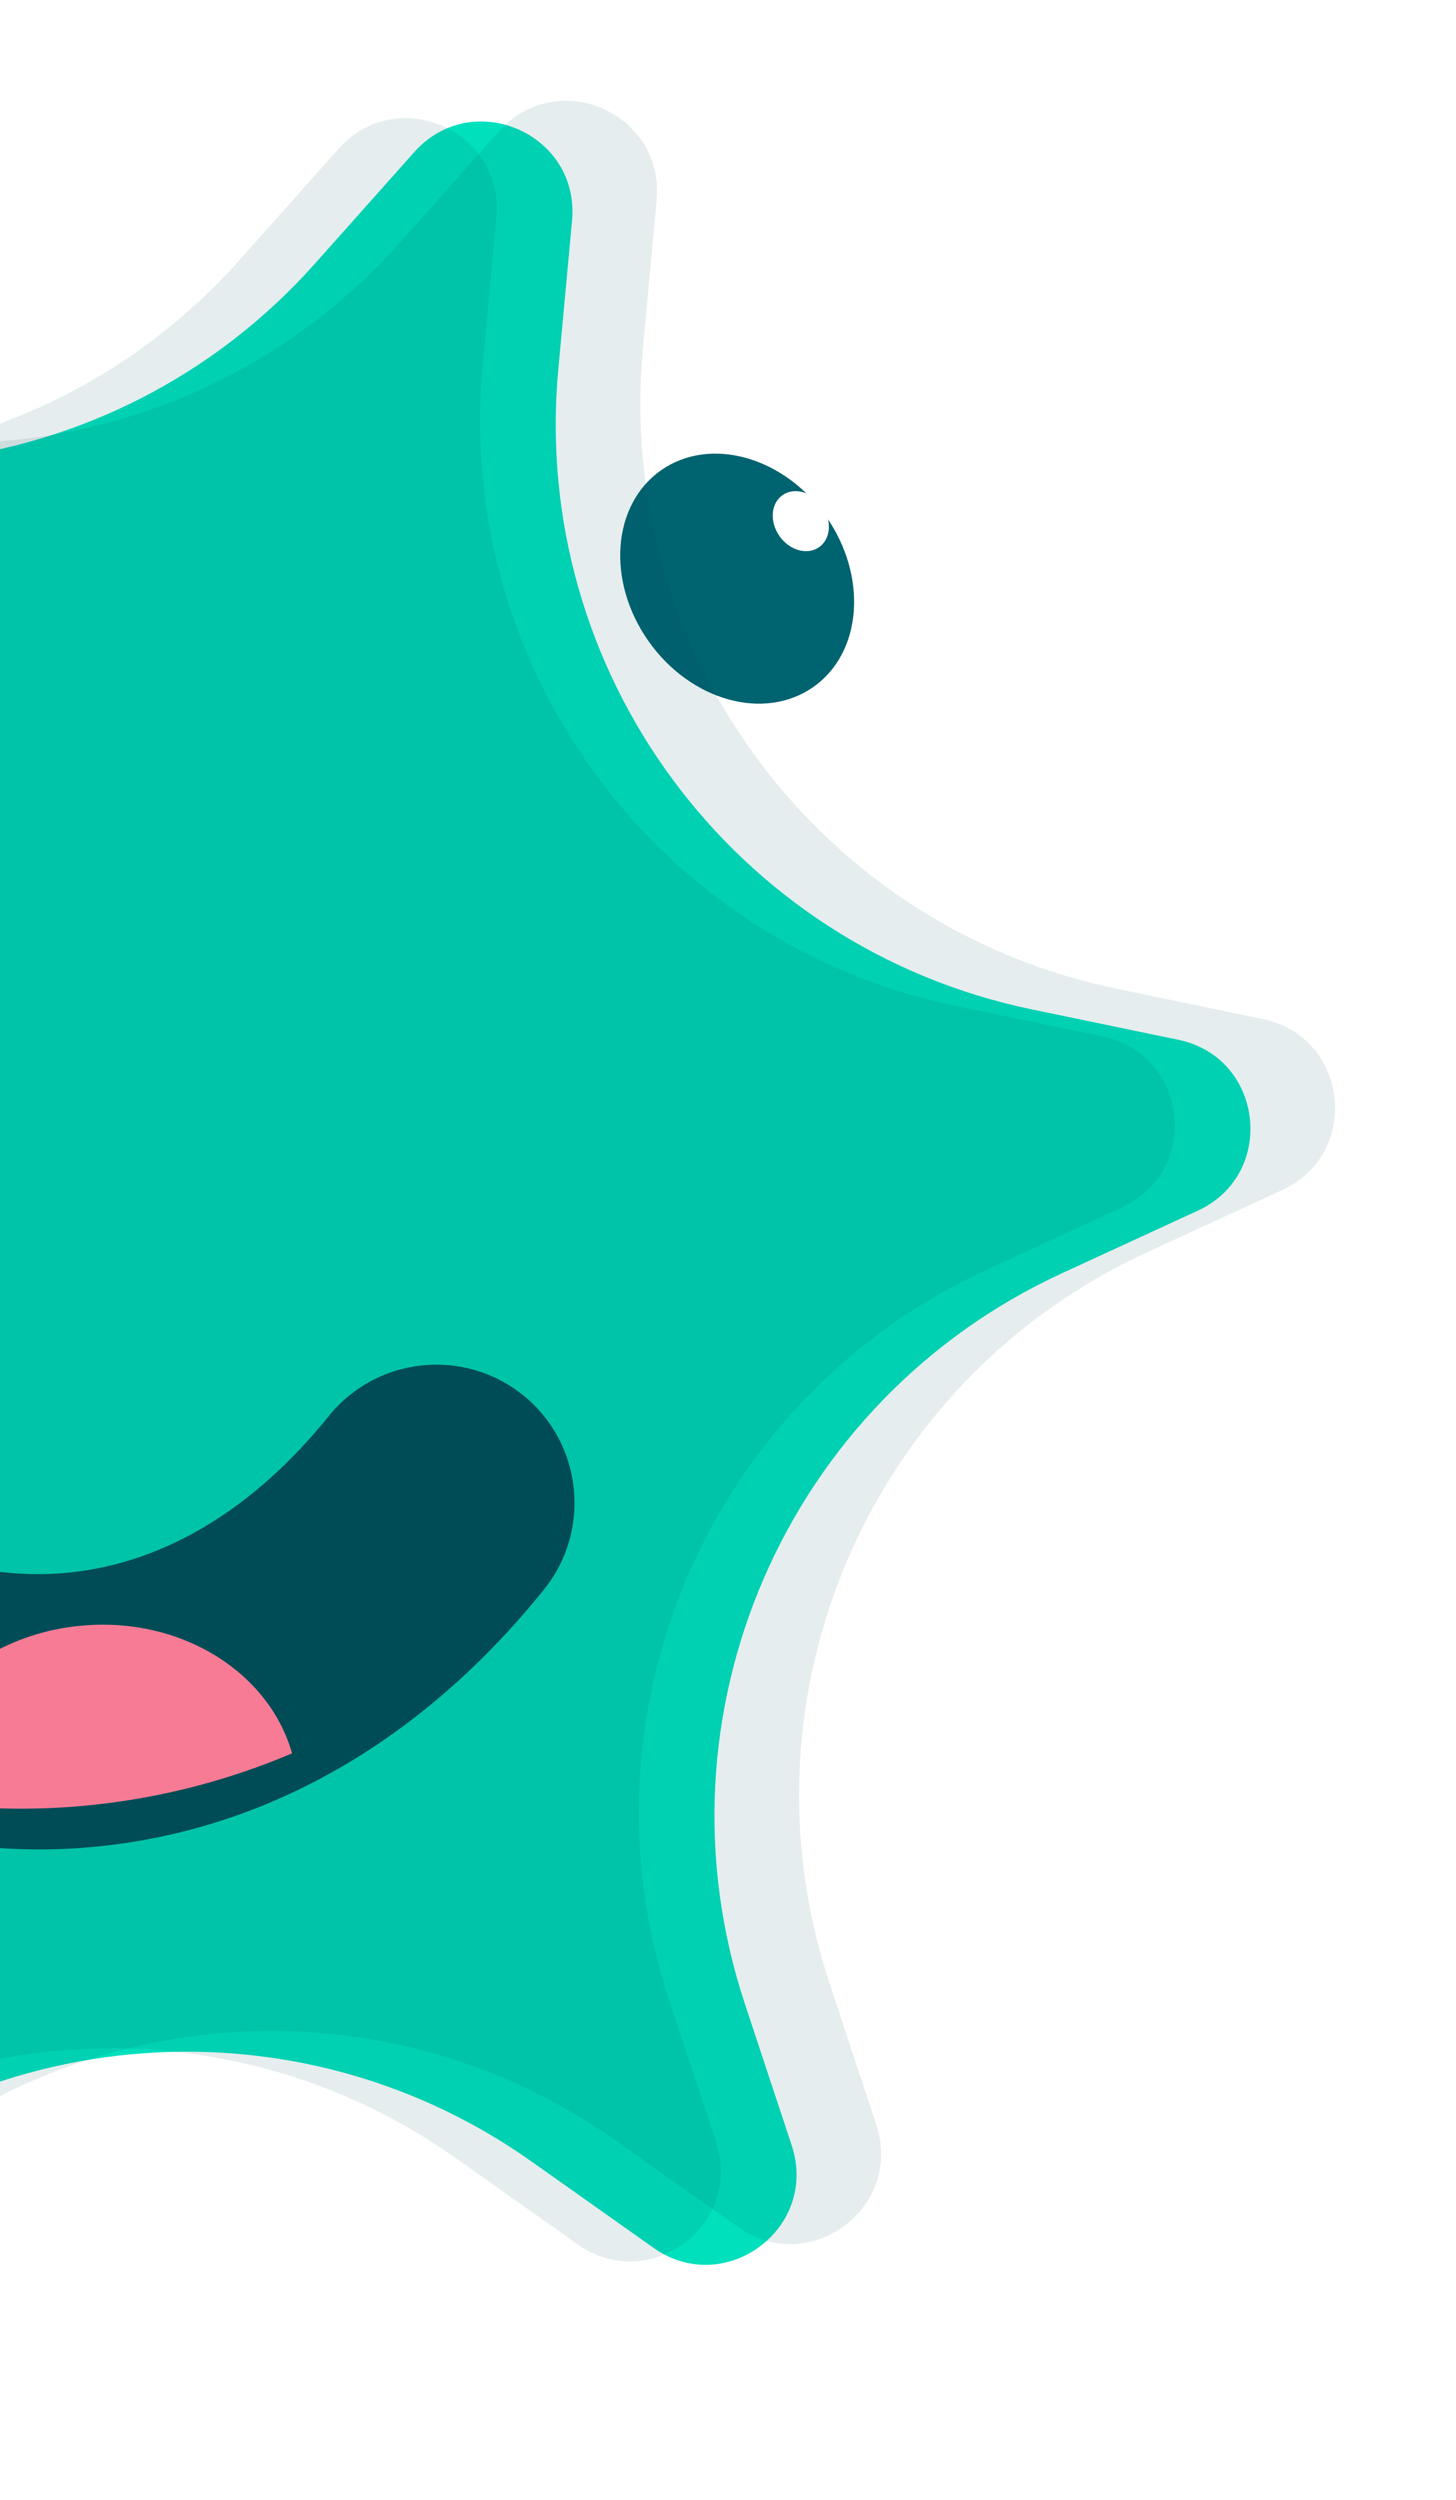
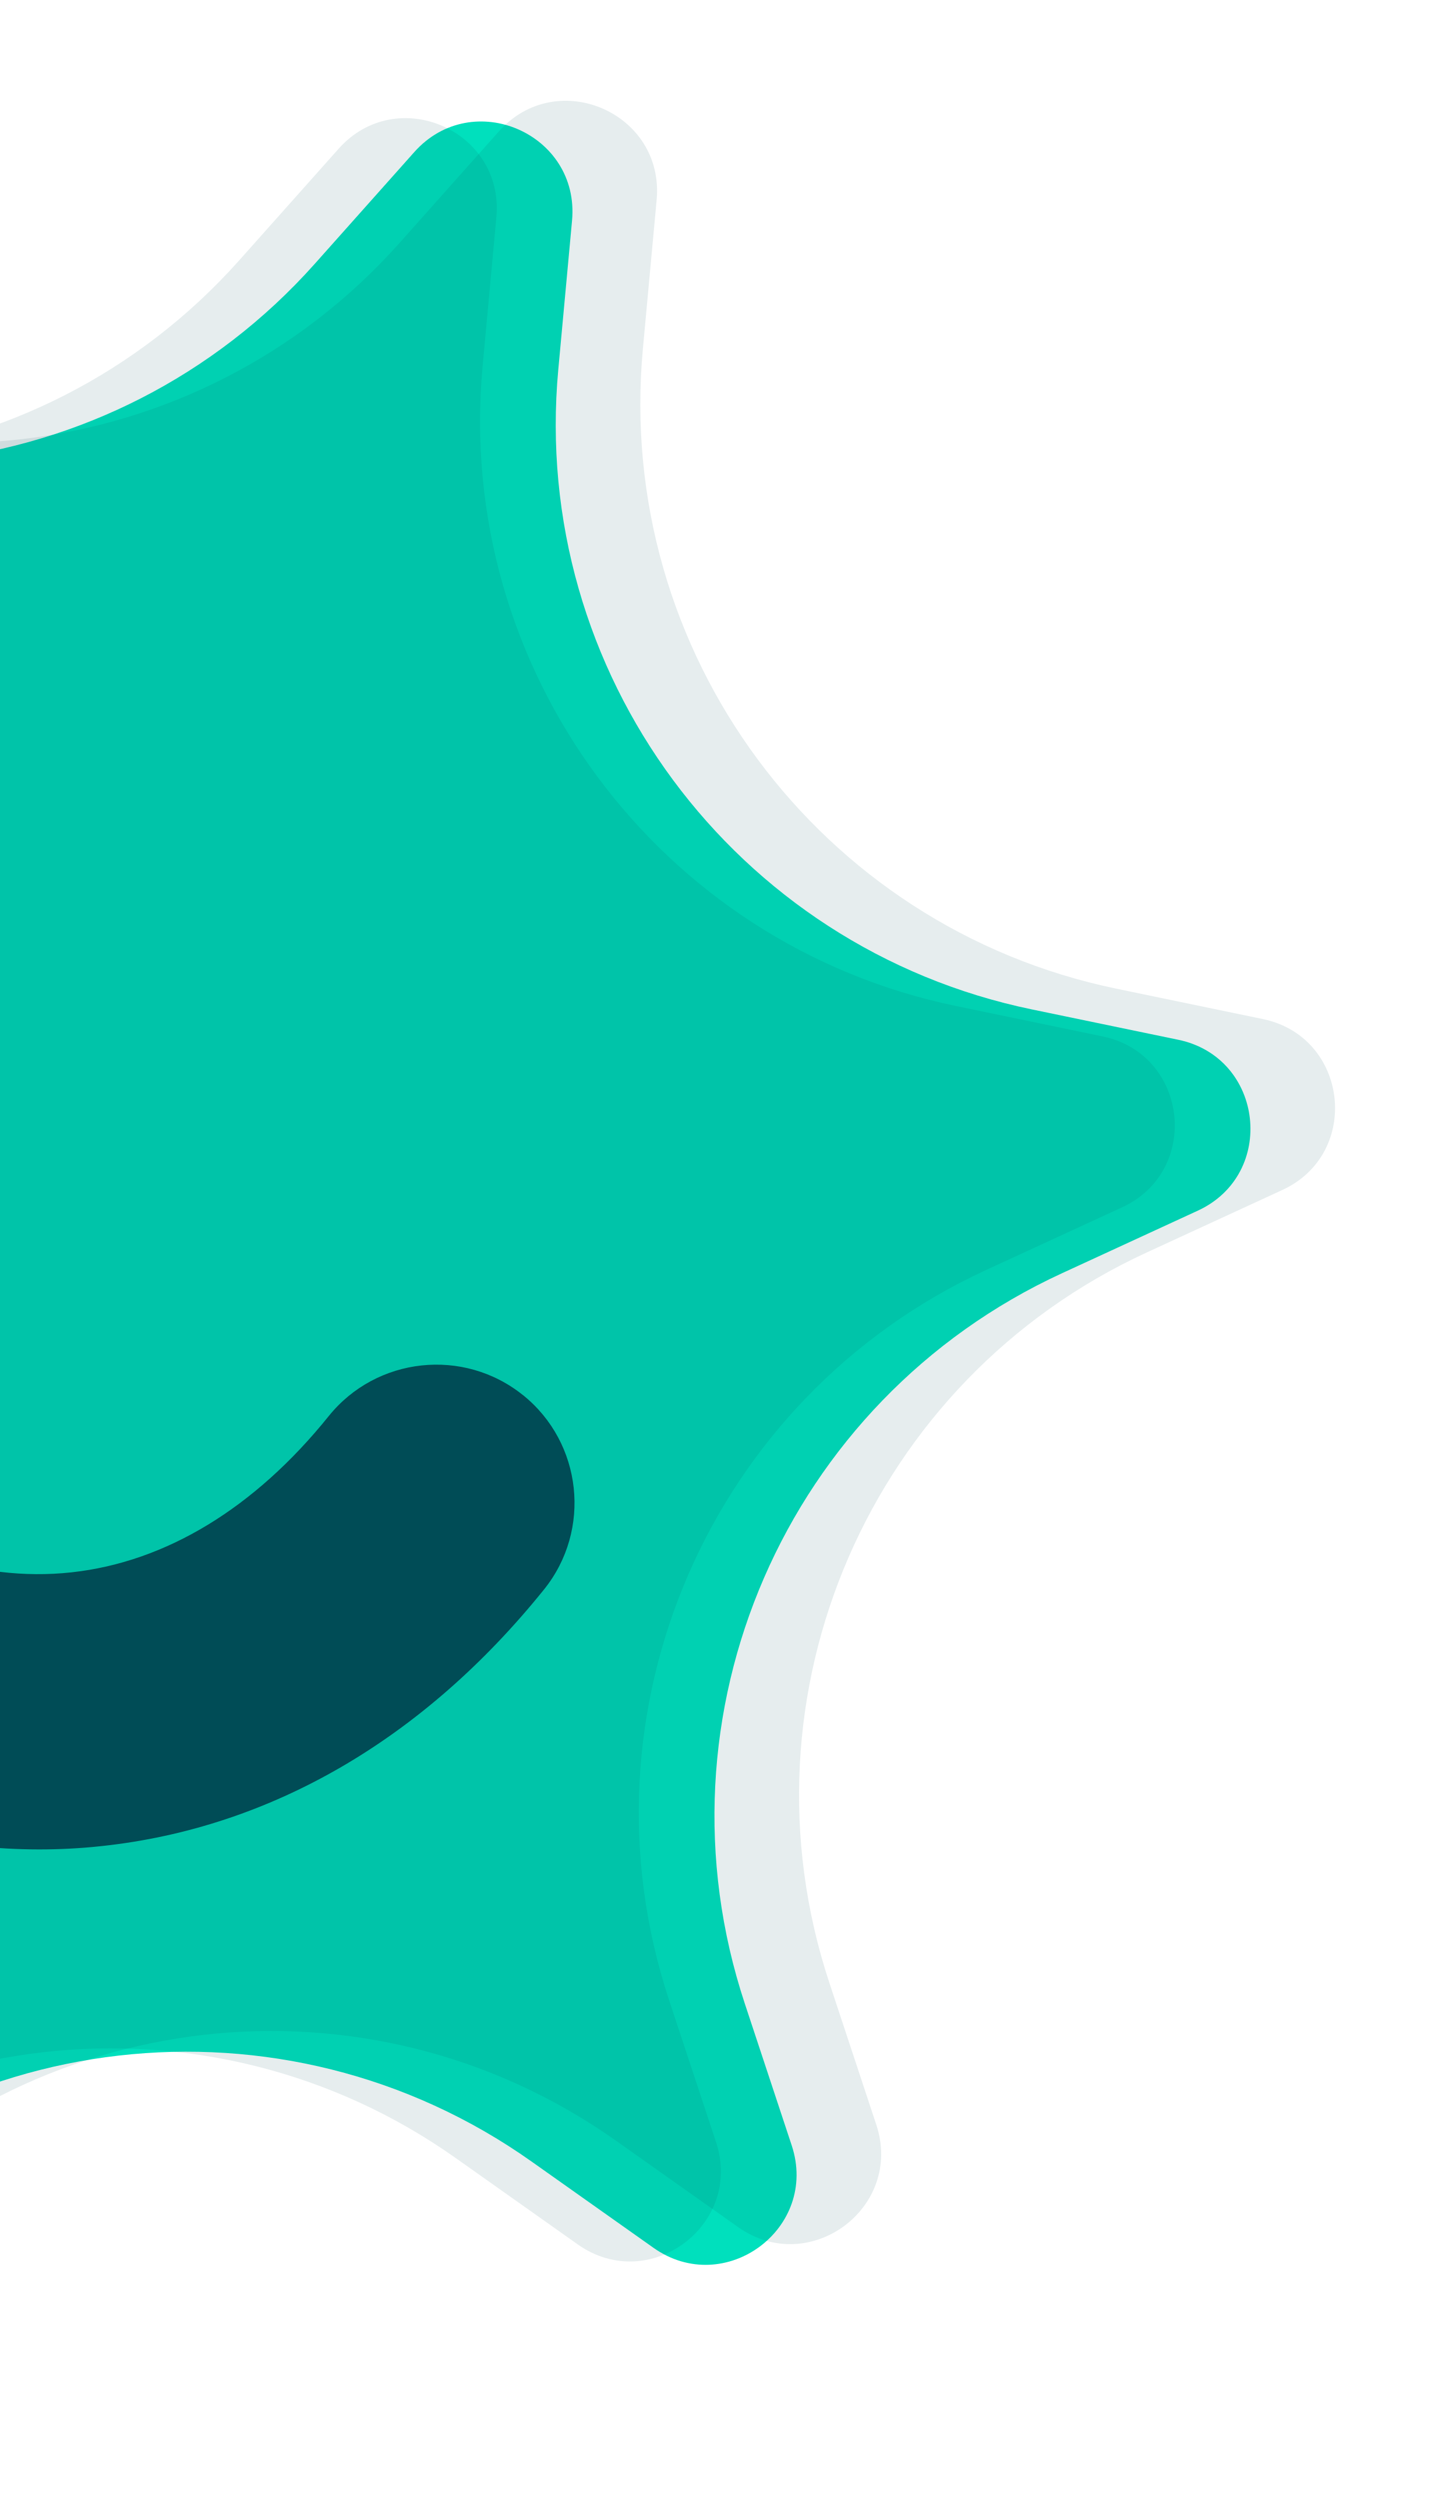
<svg xmlns="http://www.w3.org/2000/svg" width="148" height="254" viewBox="0 0 148 254" fill="none">
  <g filter="url(#filter0_f_464_1559)">
-     <path d="M84.094 92.085C98.523 80.861 101.119 60.064 89.889 45.635C80.595 33.691 64.751 29.865 51.382 35.269C54.681 57.113 63.04 78.195 76.193 96.638C78.956 95.518 81.613 94.007 84.088 92.085L84.094 92.085Z" fill="white" />
-     <path d="M82.689 69.795C87.664 66.286 88.224 58.518 83.94 52.444C79.656 46.37 72.149 44.291 67.174 47.8C62.199 51.309 61.639 59.078 65.923 65.152C70.207 71.226 77.713 73.305 82.689 69.795Z" fill="#006370" />
-     <path d="M83.263 55.596C84.458 54.753 84.593 52.887 83.565 51.429C82.536 49.971 80.734 49.472 79.539 50.315C78.344 51.158 78.209 53.023 79.237 54.481C80.266 55.94 82.069 56.438 83.263 55.596Z" fill="white" />
    <path d="M104.888 102.567L119.768 105.652C128.464 107.449 129.816 119.306 121.749 123.019L107.942 129.379C79.882 142.305 66.003 174.244 75.703 203.574L80.477 218.002C83.263 226.434 73.675 233.53 66.425 228.402L54.014 219.622C28.79 201.779 -5.807 205.732 -26.364 228.802L-36.476 240.151C-42.385 246.779 -53.325 242.025 -52.508 233.184L-51.111 218.051C-48.268 187.287 -68.993 159.295 -99.249 153.034L-114.13 149.95C-122.825 148.152 -124.178 136.295 -116.11 132.582L-102.303 126.222C-74.243 113.296 -60.364 81.357 -70.064 52.027L-74.838 37.6C-77.625 29.167 -68.037 22.071 -60.786 27.2L-48.375 35.979C-23.151 53.822 11.446 49.869 32.002 26.8L42.114 15.45C48.023 8.822 58.963 13.576 58.147 22.418L56.749 37.551C53.907 68.314 74.632 96.306 104.888 102.567Z" fill="#00E0BD" />
    <g opacity="0.1">
      <path d="M97.197 102.226L112.077 105.311C120.772 107.109 122.125 118.965 114.058 122.678L100.25 129.038C72.191 141.964 58.312 173.903 68.011 203.234L72.785 217.661C75.572 226.093 65.984 233.189 58.733 228.061L46.323 219.282C21.099 201.439 -13.498 205.391 -34.055 228.461L-44.167 239.81C-50.076 246.439 -61.016 241.684 -60.2 232.843L-58.802 217.71C-55.96 186.946 -76.685 158.954 -106.941 152.694L-121.821 149.609C-130.516 147.811 -131.869 135.954 -123.802 132.241L-109.994 125.881C-81.934 112.955 -68.056 81.016 -77.755 51.686L-82.529 37.259C-85.316 28.826 -75.728 21.73 -68.477 26.859L-56.067 35.638C-30.843 53.481 3.755 49.528 24.311 26.459L34.423 15.11C40.332 8.481 51.272 13.236 50.456 22.077L49.058 37.21C46.216 67.973 66.941 95.965 97.197 102.226Z" fill="#004C56" />
    </g>
    <g opacity="0.1">
      <path d="M113.488 100.463L128.368 103.548C137.063 105.345 138.416 117.202 130.349 120.915L116.541 127.275C88.482 140.201 74.603 172.14 84.302 201.47L89.076 215.898C91.863 224.33 82.275 231.426 75.024 226.298L62.614 217.519C37.389 199.675 2.792 203.628 -17.764 226.698L-27.876 238.047C-33.785 244.675 -44.725 239.921 -43.908 231.08L-42.511 215.947C-39.669 185.183 -60.394 157.191 -90.65 150.93L-105.53 147.846C-114.225 146.048 -115.578 134.191 -107.511 130.478L-93.703 124.118C-65.644 111.192 -51.765 79.253 -61.464 49.923L-66.238 35.496C-69.025 27.063 -59.437 19.967 -52.186 25.096L-39.776 33.875C-14.551 51.718 20.046 47.765 40.602 24.696L50.714 13.346C56.623 6.718 67.563 11.472 66.747 20.314L65.349 35.447C62.507 66.21 83.232 94.202 113.488 100.463Z" fill="#004C56" />
    </g>
    <path d="M53.161 141.761C47.125 136.904 38.268 137.866 33.412 143.894C25.904 153.224 16.875 158.711 7.296 159.764L7.246 159.77C-2.31 160.802 -12.259 157.402 -21.545 149.929C-27.581 145.072 -36.439 146.029 -41.294 152.062C-46.149 158.096 -45.188 166.953 -39.152 171.81C-24.543 183.561 -7.308 189.196 9.383 187.678C9.72 187.642 10.058 187.611 10.395 187.575C27.536 185.724 43.062 176.708 55.303 161.503C60.158 155.469 59.197 146.612 53.161 141.755L53.161 141.761Z" fill="#004C56" />
-     <path d="M7.91 165.219C-2.357 166.33 -10.13 173.873 -10.595 182.632C-4.242 183.781 2.214 184.08 8.618 183.481C8.961 183.444 9.305 183.413 9.648 183.376C16.609 182.622 23.329 180.86 29.688 178.159C27.303 169.765 18.134 164.118 7.911 165.225L7.91 165.219Z" fill="#F87B95" />
  </g>
  <defs>
    <filter id="filter0_f_464_1559" x="-139.16" y="0.24" width="284.867" height="253.017" filterUnits="userSpaceOnUse" color-interpolation-filters="sRGB">
      <feGaussianBlur stdDeviation="5" />
    </filter>
  </defs>
</svg>